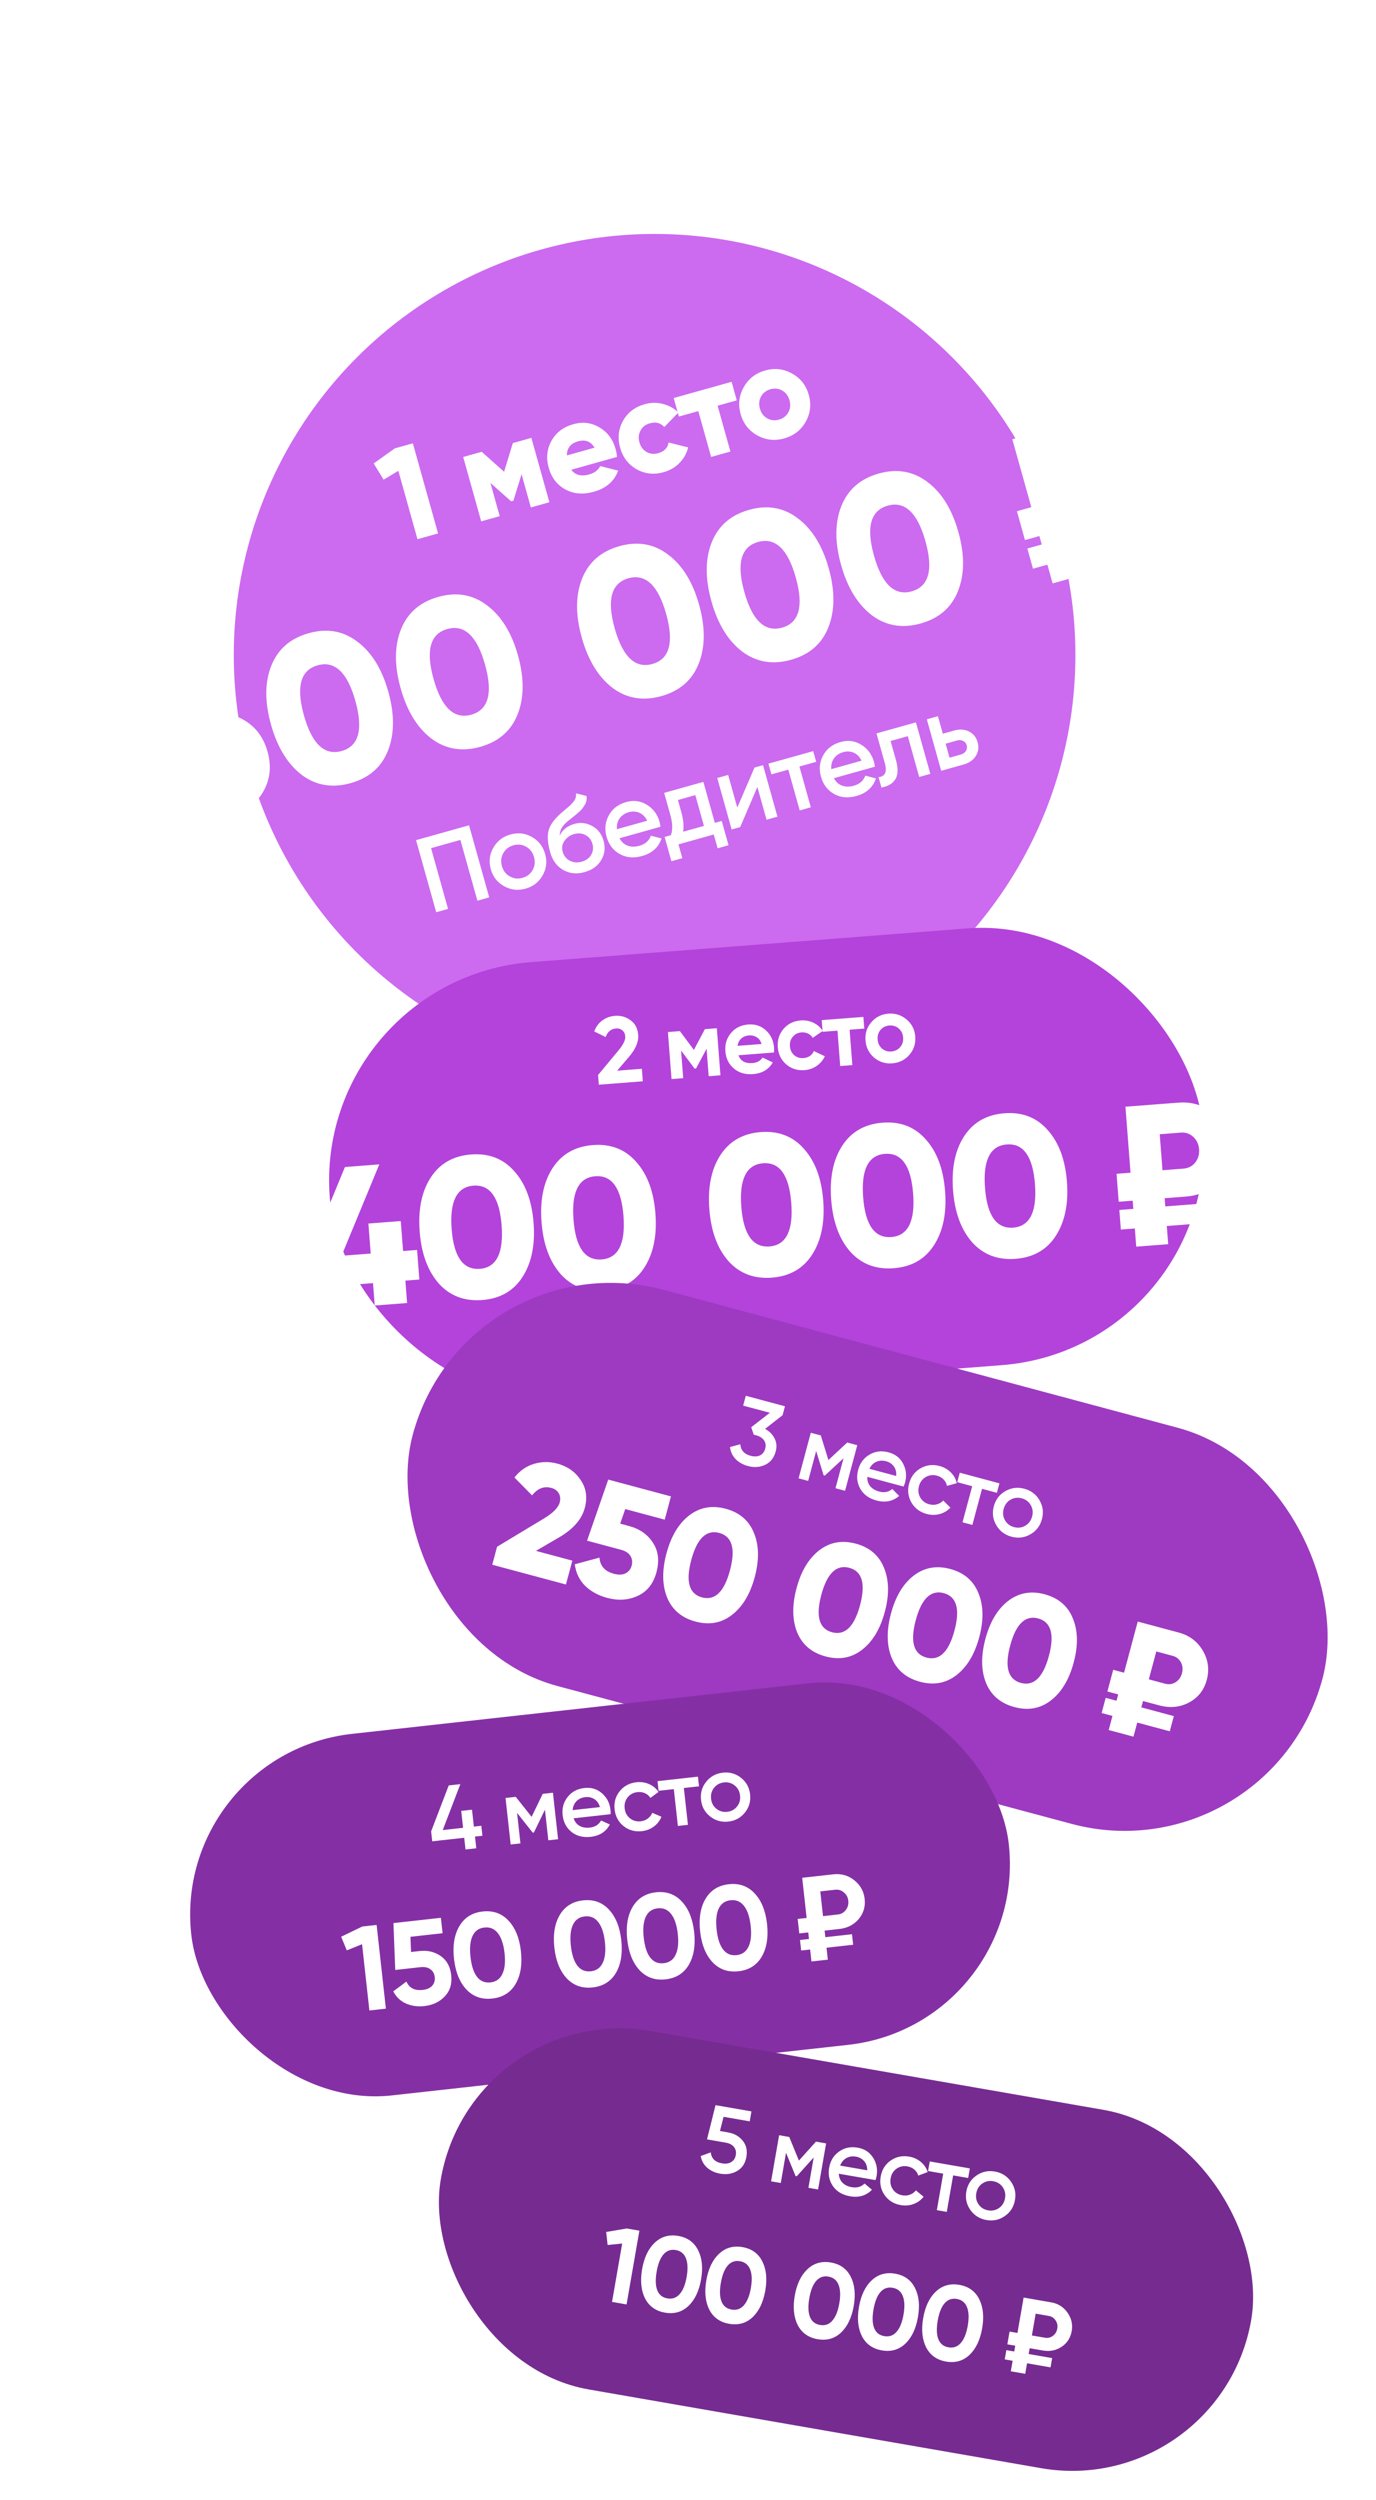
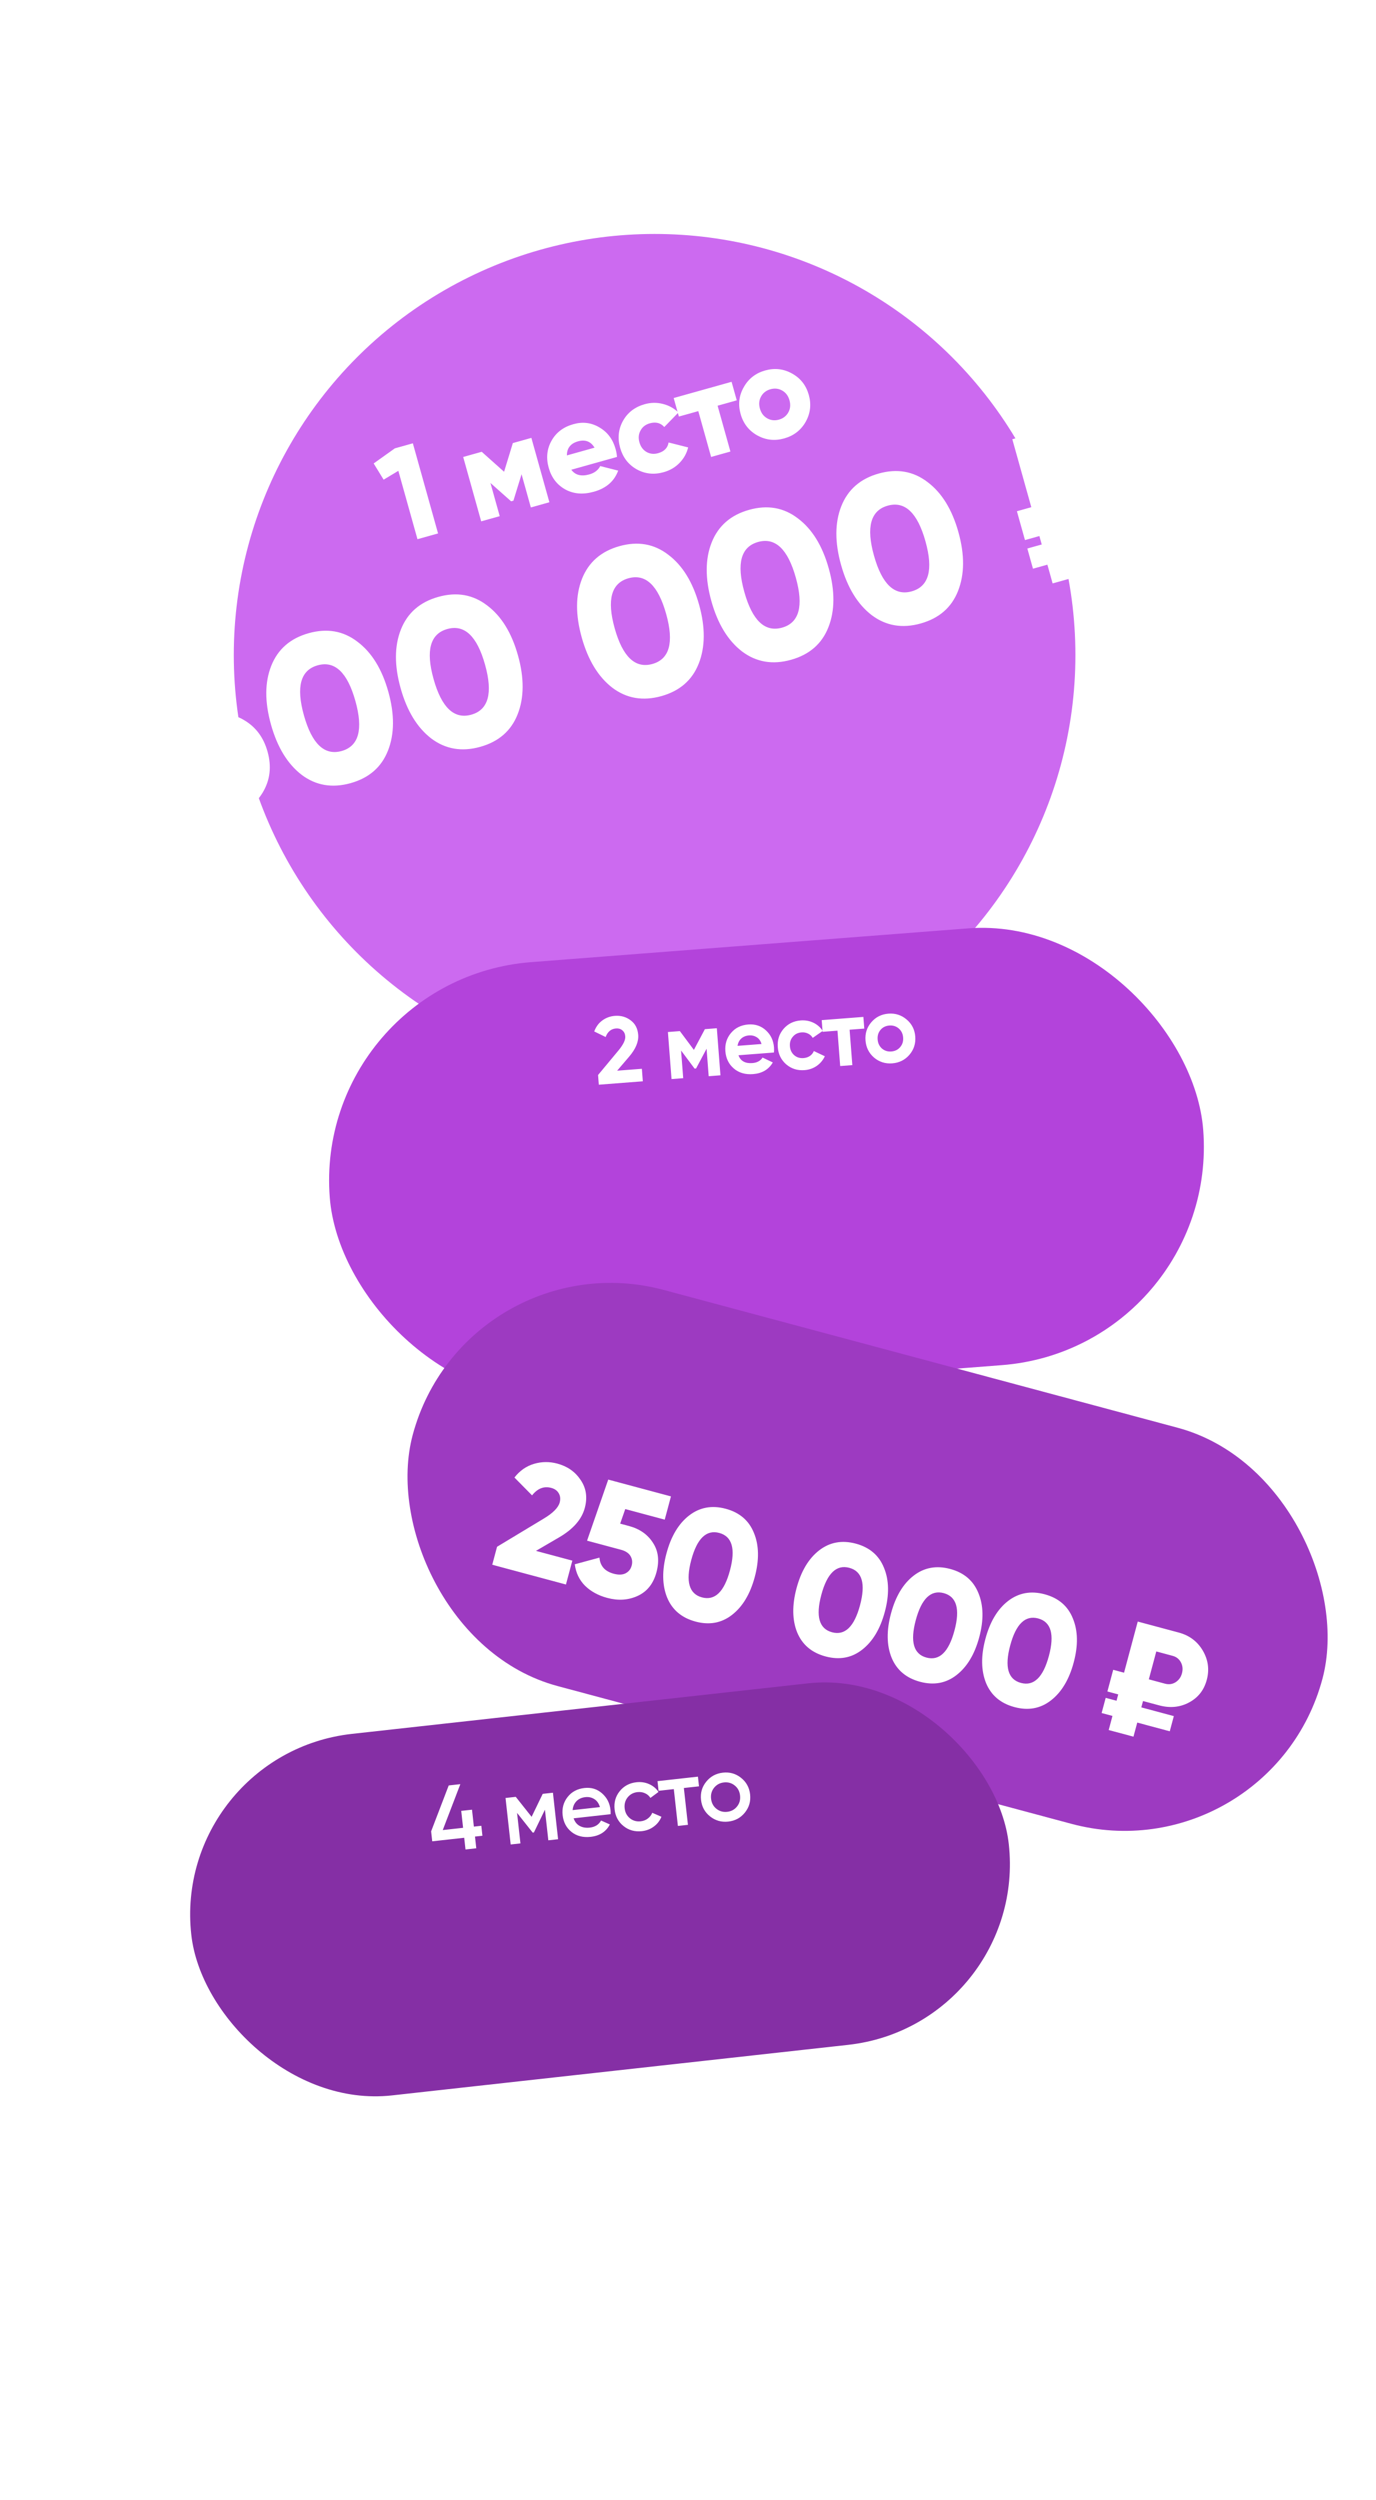
<svg xmlns="http://www.w3.org/2000/svg" width="412" height="748" viewBox="0 0 412 748" fill="none">
  <g filter="url(#filter0_d_2264_986)">
    <circle cx="196" cy="196" r="126" fill="#CC6AF0" />
  </g>
  <path d="M118.223 134.153L123.615 132.644L131.162 159.608L124.999 161.333L119.274 140.879L114.864 143.525L111.885 138.669L118.223 134.153ZM159.103 131.019L164.494 150.279L158.947 151.831L156.166 141.893L153.727 149.803L153.034 149.997L146.844 144.502L149.625 154.44L144.078 155.993L138.688 136.733L144.235 135.18L150.933 141.156L153.557 132.571L159.103 131.019ZM171.06 140.549C172.231 142.16 174.024 142.627 176.437 141.952C178.004 141.513 179.1 140.68 179.726 139.453L185.092 140.817C183.932 143.994 181.503 146.1 177.805 147.135C174.569 148.04 171.706 147.803 169.216 146.424C166.751 145.037 165.108 142.879 164.289 139.952C163.477 137.05 163.751 134.37 165.113 131.912C166.492 129.422 168.684 127.756 171.689 126.915C174.488 126.132 177.085 126.457 179.48 127.891C181.894 129.292 183.507 131.444 184.319 134.346C184.549 135.168 184.688 135.959 184.735 136.722L171.06 140.549ZM169.737 136.267L178.019 133.949C176.886 132.079 175.241 131.445 173.084 132.049C170.85 132.674 169.735 134.08 169.737 136.267ZM198.729 141.279C195.801 142.098 193.089 141.805 190.591 140.399C188.119 138.987 186.48 136.842 185.675 133.966C184.87 131.09 185.157 128.407 186.537 125.916C187.943 123.418 190.109 121.76 193.036 120.94C194.885 120.423 196.706 120.398 198.498 120.865C200.316 121.326 201.858 122.182 203.122 123.434L198.895 127.774C197.799 126.53 196.353 126.16 194.555 126.663C193.297 127.015 192.375 127.73 191.791 128.807C191.199 129.859 191.086 131.04 191.453 132.349C191.819 133.659 192.532 134.622 193.591 135.24C194.643 135.832 195.798 135.951 197.056 135.599C198.879 135.089 199.924 134.021 200.189 132.396L206.044 133.873C205.62 135.625 204.764 137.167 203.475 138.497C202.185 139.827 200.603 140.754 198.729 141.279ZM219.048 114.241L220.601 119.788L214.861 121.395L218.699 135.108L212.921 136.725L209.083 123.012L203.267 124.64L201.714 119.093L219.048 114.241ZM241.227 126.227C239.796 128.732 237.655 130.384 234.805 131.182C231.955 131.979 229.268 131.679 226.744 130.281C224.213 128.857 222.549 126.72 221.751 123.869C220.953 121.019 221.27 118.341 222.701 115.836C224.125 113.305 226.262 111.641 229.113 110.843C231.963 110.045 234.654 110.358 237.184 111.782C239.708 113.181 241.369 115.305 242.167 118.155C242.964 121.006 242.651 123.696 241.227 126.227ZM229.717 125.171C230.801 125.781 231.973 125.91 233.231 125.558C234.489 125.205 235.424 124.487 236.034 123.402C236.644 122.318 236.762 121.108 236.389 119.773C236.015 118.437 235.286 117.464 234.201 116.854C233.116 116.244 231.945 116.115 230.687 116.467C229.428 116.819 228.494 117.538 227.884 118.622C227.274 119.707 227.155 120.917 227.529 122.252C227.903 123.587 228.632 124.56 229.717 125.171Z" fill="white" />
  <path d="M61.5 213.73C65.865 212.863 69.753 213.459 73.165 215.517C76.617 217.563 78.93 220.682 80.103 224.873C81.357 229.351 80.88 233.428 78.674 237.102C76.51 240.765 73.065 243.258 68.34 244.581C63.573 245.915 59.314 245.578 55.563 243.571C51.811 241.564 49.308 238.321 48.055 233.842C47.123 230.514 47.149 227.361 48.132 224.384L55.715 200.662L67.055 197.488L61.5 213.73ZM60.928 234.958C62.418 235.693 64.026 235.819 65.752 235.336C67.478 234.853 68.787 233.91 69.68 232.509C70.561 231.066 70.748 229.441 70.242 227.633C69.736 225.825 68.738 224.553 67.247 223.819C65.745 223.043 64.131 222.896 62.406 223.379C60.68 223.862 59.371 224.805 58.478 226.206C57.586 227.608 57.398 229.234 57.916 231.083C58.433 232.931 59.437 234.223 60.928 234.958ZM116.157 224.618C114.214 229.548 110.49 232.784 104.984 234.325C99.478 235.865 94.595 235.039 90.334 231.845C86.102 228.599 83.037 223.586 81.14 216.807C79.243 210.027 79.265 204.172 81.209 199.242C83.181 194.26 86.92 190.998 92.426 189.457C97.932 187.916 102.801 188.768 107.032 192.015C111.293 195.208 114.373 200.195 116.27 206.975C118.167 213.754 118.13 219.635 116.157 224.618ZM91.001 214.047C93.393 222.593 97.157 226.147 102.293 224.71C107.429 223.273 108.801 218.281 106.409 209.734C104.017 201.188 100.253 197.634 95.117 199.071C89.981 200.509 88.609 205.501 91.001 214.047ZM154.978 213.753C153.035 218.683 149.31 221.918 143.805 223.459C138.299 225 133.415 224.174 129.154 220.98C124.923 217.734 121.858 212.721 119.961 205.942C118.063 199.162 118.086 193.307 120.029 188.377C122.002 183.394 125.741 180.132 131.247 178.592C136.753 177.051 141.621 177.903 145.853 181.15C150.114 184.343 153.193 189.33 155.091 196.109C156.988 202.889 156.951 208.77 154.978 213.753ZM129.822 203.182C132.214 211.728 135.978 215.282 141.114 213.845C146.25 212.407 147.622 207.415 145.23 198.869C142.838 190.323 139.074 186.769 133.938 188.206C128.802 189.644 127.43 194.635 129.822 203.182ZM209.206 198.575C207.263 203.505 203.539 206.741 198.033 208.282C192.527 209.823 187.644 208.996 183.383 205.803C179.151 202.556 176.087 197.543 174.189 190.764C172.292 183.985 172.315 178.13 174.258 173.2C176.23 168.217 179.97 164.955 185.475 163.414C190.981 161.873 195.85 162.726 200.081 165.972C204.343 169.166 207.422 174.152 209.319 180.932C211.217 187.711 211.179 193.592 209.206 198.575ZM184.05 188.004C186.442 196.55 190.206 200.105 195.342 198.667C200.478 197.23 201.85 192.238 199.458 183.692C197.066 175.145 193.302 171.591 188.166 173.028C183.03 174.466 181.658 179.458 184.05 188.004ZM248.027 187.71C246.084 192.64 242.36 195.876 236.854 197.417C231.348 198.958 226.465 198.131 222.203 194.937C217.972 191.691 214.907 186.678 213.01 179.899C211.113 173.119 211.135 167.264 213.078 162.334C215.051 157.352 218.79 154.09 224.296 152.549C229.802 151.008 234.671 151.86 238.902 155.107C243.163 158.3 246.243 163.287 248.14 170.067C250.037 176.846 250 182.727 248.027 187.71ZM222.871 177.139C225.263 185.685 229.027 189.24 234.163 187.802C239.299 186.365 240.671 181.373 238.279 172.826C235.887 164.28 232.123 160.726 226.987 162.163C221.851 163.601 220.479 168.593 222.871 177.139ZM286.848 176.845C284.905 181.775 281.18 185.01 275.674 186.551C270.169 188.092 265.285 187.266 261.024 184.072C256.793 180.826 253.728 175.813 251.831 169.034C249.933 162.254 249.956 156.399 251.899 151.469C253.872 146.486 257.611 143.225 263.117 141.684C268.623 140.143 273.491 140.995 277.723 144.242C281.984 147.435 285.063 152.422 286.961 159.201C288.858 165.981 288.82 171.862 286.848 176.845ZM261.692 166.274C264.084 174.82 267.848 178.374 272.984 176.937C278.12 175.499 279.492 170.508 277.1 161.961C274.708 153.415 270.944 149.861 265.808 151.298C260.672 152.736 259.3 157.727 261.692 166.274ZM327.543 155.818L321.072 157.629L321.779 160.156L334.722 156.534L336.412 162.574L323.469 166.196L325.039 171.805L315.178 174.565L313.608 168.956L309.294 170.164L307.604 164.124L311.918 162.916L311.211 160.389L306.897 161.597L304.482 152.968L308.796 151.761L303.103 131.422L319.436 126.851C323.668 125.667 327.645 126.104 331.367 128.164C335.089 130.224 337.525 133.308 338.675 137.417C339.814 141.484 339.304 145.282 337.146 148.811C335.017 152.286 331.816 154.622 327.543 155.818ZM315.552 137.907L318.657 149.001L325.128 147.19C326.648 146.764 327.752 145.879 328.439 144.535C329.126 143.191 329.251 141.738 328.814 140.177C328.377 138.615 327.516 137.439 326.231 136.646C324.946 135.854 323.544 135.671 322.023 136.096L315.552 137.907Z" fill="white" />
-   <path d="M140.443 246.938L146.48 268.509L142.937 269.501L137.848 251.319L129.065 253.778L134.154 271.959L130.61 272.951L124.573 251.38L140.443 246.938ZM157.356 265.897C155.096 266.53 152.956 266.287 150.938 265.168C148.919 264.049 147.59 262.35 146.952 260.07C146.314 257.789 146.567 255.647 147.712 253.643C148.857 251.639 150.559 250.321 152.819 249.688C155.099 249.05 157.239 249.293 159.237 250.417C161.256 251.536 162.584 253.235 163.223 255.516C163.861 257.796 163.608 259.938 162.463 261.942C161.338 263.941 159.636 265.259 157.356 265.897ZM152.641 262.232C153.825 262.898 155.094 263.041 156.45 262.662C157.806 262.282 158.817 261.501 159.482 260.317C160.148 259.134 160.286 257.844 159.895 256.447C159.504 255.05 158.717 254.019 157.533 253.353C156.35 252.687 155.081 252.544 153.725 252.924C152.369 253.303 151.358 254.085 150.692 255.268C150.026 256.451 149.889 257.741 150.28 259.138C150.671 260.535 151.458 261.566 152.641 262.232ZM175.033 260.95C172.671 261.611 170.527 261.391 168.602 260.291C166.691 259.164 165.403 257.409 164.736 255.026C164.005 252.417 163.832 250.294 164.216 248.658C164.594 247.002 165.811 245.254 167.866 243.416C168.205 243.122 168.706 242.694 169.368 242.132C170.051 241.564 170.516 241.168 170.763 240.944C171.005 240.699 171.301 240.373 171.652 239.964C171.997 239.535 172.227 239.128 172.34 238.742C172.448 238.335 172.497 237.878 172.488 237.371L175.64 238.184C175.684 238.659 175.668 239.117 175.593 239.559C175.511 239.981 175.342 240.405 175.085 240.831C174.828 241.258 174.594 241.611 174.385 241.891C174.196 242.166 173.843 242.53 173.328 242.984C172.813 243.439 172.429 243.768 172.176 243.971C171.943 244.169 171.49 244.529 170.816 245.05C169.61 245.963 168.768 246.797 168.293 247.55C167.831 248.278 167.596 249.097 167.585 250.008C168.426 248.266 169.905 247.099 172.021 246.507C173.829 246.001 175.582 246.208 177.279 247.129C178.998 248.043 180.144 249.528 180.719 251.582C181.306 253.678 181.07 255.605 180.011 257.363C178.973 259.116 177.314 260.311 175.033 260.95ZM174.131 257.846C175.426 257.484 176.377 256.807 176.986 255.817C177.59 254.807 177.724 253.705 177.391 252.514C177.052 251.302 176.362 250.42 175.322 249.87C174.302 249.313 173.145 249.216 171.851 249.578C170.7 249.9 169.766 250.561 169.049 251.559C168.326 252.537 168.134 253.632 168.473 254.844C168.818 256.076 169.534 256.973 170.621 257.532C171.708 258.092 172.878 258.196 174.131 257.846ZM185.5 250.809C186.074 251.911 186.892 252.657 187.954 253.047C189.01 253.416 190.174 253.422 191.448 253.066C193.215 252.571 194.362 251.563 194.889 250.042L198.08 250.877C197.186 253.542 195.25 255.291 192.271 256.125C189.765 256.826 187.528 256.633 185.562 255.544C183.59 254.434 182.276 252.708 181.621 250.366C180.977 248.065 181.199 245.932 182.288 243.966C183.372 241.979 185.105 240.652 187.488 239.985C189.748 239.352 191.818 239.626 193.699 240.805C195.6 241.979 196.867 243.696 197.5 245.955C197.597 246.305 197.686 246.778 197.765 247.377L185.5 250.809ZM184.71 248.106L193.77 245.57C193.193 244.381 192.405 243.582 191.405 243.175C190.425 242.763 189.391 242.709 188.302 243.013C187.07 243.358 186.137 243.985 185.505 244.893C184.873 245.801 184.608 246.872 184.71 248.106ZM214.037 246.212L216.101 245.634L218.137 252.906L214.87 253.821L213.715 249.691L203.145 252.65L204.301 256.779L201.034 257.693L198.999 250.421L200.878 249.895C201.45 248.295 201.402 246.303 200.735 243.92L198.863 237.233L210.604 233.947L214.037 246.212ZM204.546 248.868L210.77 247.126L208.191 237.912L202.984 239.37L204.001 243.006C204.617 245.204 204.798 247.158 204.546 248.868ZM225.911 229.663L228.469 228.947L232.781 244.355L229.515 245.269L226.772 235.47L221.626 247.477L219.068 248.193L214.756 232.785L218.022 231.871L220.756 241.639L225.911 229.663ZM243.486 224.744L244.383 227.949L239.36 229.355L242.775 241.558L239.447 242.489L236.032 230.286L230.978 231.701L230.081 228.496L243.486 224.744ZM249.692 232.843C250.266 233.945 251.084 234.691 252.146 235.081C253.202 235.45 254.366 235.456 255.64 235.099C257.407 234.605 258.554 233.597 259.081 232.076L262.272 232.911C261.378 235.576 259.442 237.325 256.463 238.159C253.957 238.86 251.72 238.667 249.754 237.578C247.782 236.468 246.468 234.742 245.813 232.4C245.169 230.099 245.391 227.966 246.48 225.999C247.564 224.013 249.297 222.686 251.68 222.019C253.94 221.386 256.01 221.66 257.891 222.839C259.792 224.013 261.059 225.729 261.692 227.989C261.789 228.339 261.878 228.812 261.956 229.41L249.692 232.843ZM248.902 230.14L257.962 227.604C257.385 226.414 256.597 225.616 255.597 225.209C254.617 224.796 253.583 224.743 252.494 225.047C251.262 225.392 250.329 226.019 249.697 226.927C249.065 227.835 248.8 228.906 248.902 230.14ZM274.241 216.136L278.554 231.544L275.226 232.476L271.81 220.272L266.664 221.713L268.268 227.445C268.952 229.889 268.904 231.775 268.123 233.101C267.343 234.427 265.94 235.274 263.916 235.641L263.045 232.528C264.036 232.428 264.69 232.035 265.008 231.348C265.325 230.661 265.288 229.619 264.897 228.222L262.439 219.439L274.241 216.136ZM285.687 218.582C287.331 218.122 288.809 218.218 290.121 218.869C291.427 219.501 292.293 220.576 292.719 222.097C293.139 223.596 292.957 224.965 292.174 226.204C291.39 227.442 290.177 228.291 288.534 228.751L281.816 230.631L277.503 215.223L280.831 214.292L282.298 219.53L285.687 218.582ZM287.728 225.753C288.385 225.569 288.875 225.222 289.197 224.711C289.54 224.194 289.625 223.627 289.452 223.011C289.274 222.374 288.907 221.934 288.352 221.691C287.811 221.421 287.212 221.378 286.555 221.562L283.134 222.52L284.307 226.711L287.728 225.753Z" fill="white" />
  <rect x="93.69" y="292.928" width="262.307" height="131.079" rx="65.54" transform="rotate(-4.416 93.69 292.928)" fill="#B343DB" />
  <path d="M179.296 324.554L179.072 321.653L185.268 314.206C186.648 312.513 187.297 311.14 187.216 310.089C187.157 309.319 186.865 308.718 186.34 308.287C185.835 307.854 185.206 307.666 184.455 307.724C182.972 307.839 181.933 308.693 181.339 310.288L177.924 308.625C178.439 307.225 179.251 306.124 180.36 305.32C181.469 304.517 182.718 304.062 184.108 303.955C185.891 303.817 187.465 304.262 188.829 305.29C190.191 306.299 190.945 307.752 191.092 309.648C191.25 311.694 190.333 313.881 188.34 316.206L184.78 320.363L192.187 319.791L192.476 323.536L179.296 324.554ZM214.63 307.66L215.717 321.742L212.197 322.014L211.562 313.79L208.42 319.699L207.969 319.734L203.925 314.323L204.565 322.603L201.072 322.873L199.985 308.791L203.562 308.515L207.764 314.14L211.053 307.937L214.63 307.66ZM221.11 315.744C221.734 317.471 223.126 318.252 225.285 318.085C226.674 317.978 227.69 317.427 228.33 316.433L231.39 317.897C230.156 320.013 228.187 321.175 225.483 321.384C223.155 321.564 221.233 321.004 219.716 319.705C218.199 318.405 217.358 316.685 217.192 314.545C217.029 312.424 217.587 310.605 218.868 309.09C220.147 307.555 221.875 306.704 224.053 306.536C226.119 306.377 227.873 306.959 229.316 308.283C230.778 309.605 231.59 311.318 231.753 313.421C231.789 313.89 231.78 314.391 231.727 314.924L221.11 315.744ZM220.836 312.932L228.017 312.378C227.737 311.436 227.25 310.756 226.557 310.337C225.882 309.917 225.132 309.739 224.306 309.803C223.329 309.878 222.541 310.194 221.942 310.75C221.342 311.288 220.973 312.015 220.836 312.932ZM240.892 320.194C238.771 320.358 236.941 319.782 235.404 318.465C233.886 317.147 233.046 315.436 232.883 313.334C232.721 311.231 233.289 309.411 234.587 307.876C235.903 306.339 237.622 305.488 239.744 305.324C241.115 305.219 242.389 305.451 243.566 306.021C244.743 306.591 245.665 307.408 246.333 308.47L243.348 310.542C243.022 309.982 242.554 309.555 241.946 309.262C241.357 308.968 240.705 308.848 239.992 308.903C238.903 308.987 238.03 309.423 237.373 310.21C236.715 310.979 236.429 311.926 236.516 313.053C236.602 314.161 237.029 315.053 237.799 315.73C238.568 316.389 239.497 316.676 240.586 316.592C241.318 316.535 241.953 316.326 242.492 315.963C243.048 315.58 243.444 315.087 243.681 314.483L246.974 316.042C246.44 317.197 245.636 318.156 244.562 318.919C243.486 319.664 242.263 320.088 240.892 320.194ZM258.511 304.272L258.781 307.764L254.387 308.103L255.205 318.692L251.572 318.973L250.754 308.384L246.305 308.727L246.035 305.235L258.511 304.272ZM272.288 315.617C270.952 317.155 269.242 318.005 267.158 318.166C265.074 318.327 263.254 317.75 261.698 316.435C260.16 315.099 259.31 313.389 259.149 311.305C258.988 309.221 259.566 307.411 260.883 305.874C262.217 304.316 263.926 303.457 266.01 303.296C268.094 303.135 269.915 303.722 271.472 305.056C273.028 306.371 273.886 308.071 274.047 310.155C274.208 312.239 273.622 314.06 272.288 315.617ZM264.068 313.73C264.856 314.406 265.795 314.702 266.884 314.618C267.973 314.533 268.856 314.097 269.531 313.308C270.207 312.52 270.501 311.562 270.414 310.435C270.327 309.309 269.889 308.408 269.101 307.732C268.312 307.056 267.373 306.761 266.284 306.845C265.195 306.929 264.313 307.365 263.637 308.154C262.98 308.941 262.695 309.898 262.782 311.025C262.869 312.151 263.298 313.053 264.068 313.73Z" fill="white" />
-   <path d="M124.878 374L125.562 382.854L121.374 383.177L121.892 389.877L112.201 390.626L111.683 383.926L92.66 385.395L91.976 376.541L103.284 349.189L113.573 348.395L102.266 375.747L111 375.072L110.307 366.099L119.998 365.351L120.691 374.324L124.878 374ZM156.44 382.095C153.754 386.274 149.738 388.57 144.394 388.982C139.05 389.395 134.71 387.744 131.374 384.03C128.075 380.273 126.172 375.104 125.664 368.524C125.155 361.943 126.244 356.563 128.931 352.384C131.654 348.162 135.687 345.845 141.031 345.432C146.375 345.019 150.697 346.692 153.996 350.449C157.332 354.163 159.254 359.31 159.762 365.891C160.27 372.471 159.163 377.872 156.44 382.095ZM135.235 367.785C135.876 376.08 138.688 380.035 143.674 379.65C148.659 379.265 150.831 374.925 150.191 366.63C149.55 358.334 146.737 354.379 141.752 354.764C136.767 355.149 134.595 359.489 135.235 367.785ZM192.924 379.277C190.238 383.456 186.223 385.752 180.879 386.165C175.535 386.578 171.195 384.927 167.859 381.213C164.56 377.456 162.656 372.287 162.148 365.706C161.64 359.126 162.729 353.746 165.415 349.567C168.138 345.345 172.172 343.027 177.516 342.615C182.86 342.202 187.181 343.874 190.48 347.631C193.816 351.346 195.738 356.493 196.246 363.073C196.755 369.654 195.647 375.055 192.924 379.277ZM171.719 364.967C172.36 373.263 175.173 377.218 180.158 376.833C185.143 376.448 187.315 372.108 186.675 363.812C186.034 355.517 183.221 351.562 178.236 351.947C173.251 352.332 171.079 356.672 171.719 364.967ZM243.167 375.397C240.481 379.577 236.466 381.873 231.122 382.285C225.778 382.698 221.438 381.047 218.102 377.333C214.803 373.576 212.899 368.407 212.391 361.827C211.883 355.246 212.972 349.866 215.658 345.687C218.381 341.465 222.415 339.148 227.759 338.735C233.103 338.322 237.425 339.995 240.724 343.752C244.06 347.466 245.982 352.613 246.49 359.194C246.998 365.774 245.89 371.175 243.167 375.397ZM221.963 361.088C222.603 369.383 225.416 373.338 230.401 372.953C235.387 372.568 237.559 368.228 236.918 359.933C236.278 351.637 233.465 347.682 228.48 348.067C223.495 348.452 221.322 352.792 221.963 361.088ZM279.652 372.58C276.966 376.759 272.95 379.055 267.606 379.468C262.262 379.881 257.922 378.23 254.586 374.516C251.287 370.759 249.384 365.59 248.876 359.009C248.368 352.429 249.457 347.049 252.143 342.87C254.866 338.648 258.899 336.33 264.243 335.918C269.588 335.505 273.909 337.177 277.208 340.934C280.544 344.649 282.466 349.796 282.974 356.376C283.482 362.957 282.375 368.358 279.652 372.58ZM258.447 358.27C259.088 366.566 261.901 370.521 266.886 370.136C271.871 369.751 274.043 365.411 273.403 357.115C272.762 348.82 269.949 344.865 264.964 345.25C259.979 345.635 257.807 349.975 258.447 358.27ZM316.136 369.763C313.45 373.942 309.435 376.238 304.091 376.651C298.747 377.063 294.407 375.413 291.071 371.698C287.772 367.941 285.868 362.772 285.36 356.192C284.852 349.612 285.941 344.232 288.627 340.053C291.35 335.83 295.384 333.513 300.728 333.1C306.072 332.688 310.393 334.36 313.693 338.117C317.028 341.831 318.95 346.979 319.459 353.559C319.967 360.139 318.859 365.541 316.136 369.763ZM294.932 355.453C295.572 363.748 298.385 367.703 303.37 367.319C308.355 366.934 310.528 362.593 309.887 354.298C309.246 346.003 306.434 342.048 301.448 342.433C296.463 342.818 294.291 347.158 294.932 355.453ZM355.002 358.036L348.72 358.521L348.91 360.974L361.472 360.004L361.925 365.866L349.362 366.836L349.783 372.28L340.211 373.019L339.791 367.575L335.603 367.899L335.151 362.036L339.338 361.713L339.149 359.26L334.961 359.583L334.315 351.208L338.502 350.885L336.978 331.144L352.831 329.92C356.938 329.602 360.516 330.73 363.563 333.303C366.61 335.876 368.288 339.157 368.596 343.145C368.9 347.093 367.739 350.493 365.11 353.344C362.519 356.152 359.149 357.716 355.002 358.036ZM347.242 339.378L348.074 350.146L354.355 349.661C355.831 349.547 357.007 348.934 357.884 347.824C358.761 346.713 359.141 345.4 359.024 343.884C358.907 342.369 358.33 341.129 357.293 340.166C356.255 339.203 354.999 338.779 353.523 338.893L347.242 339.378Z" fill="white" />
  <rect x="139.452" y="370.081" width="282" height="122.71" rx="61.355" transform="rotate(15 139.452 370.081)" fill="#9D3AC1" />
-   <path d="M229.069 427.539C230.363 428.237 231.309 429.183 231.906 430.376C232.525 431.556 232.643 432.864 232.258 434.301C231.746 436.211 230.698 437.538 229.114 438.284C227.53 439.029 225.802 439.151 223.928 438.649C222.473 438.259 221.253 437.571 220.27 436.586C219.304 435.606 218.74 434.402 218.576 432.974L221.667 432.136C221.792 433.924 222.819 435.076 224.747 435.593C225.838 435.885 226.775 435.844 227.558 435.469C228.346 435.076 228.866 434.406 229.12 433.46C229.373 432.514 229.255 431.683 228.764 430.967C228.274 430.251 227.483 429.746 226.392 429.454L225.682 429.264L224.932 427.045L230.506 422.719L222.512 420.577L223.302 417.631L235.034 420.774L234.317 423.448L229.069 427.539ZM256.682 432.424L253.027 446.066L250.162 445.298L252.567 436.321L246.964 441.517L246.61 441.422L244.375 434.156L241.977 443.105L239.112 442.337L242.768 428.695L245.769 429.499L248.036 436.862L253.681 431.619L256.682 432.424ZM259.696 441.887C259.636 442.982 259.922 443.917 260.553 444.69C261.189 445.445 262.071 445.974 263.199 446.276C264.763 446.695 266.087 446.446 267.172 445.528L269.22 447.597C267.342 449.219 265.085 449.677 262.448 448.97C260.229 448.375 258.617 447.222 257.614 445.511C256.615 443.781 256.394 441.879 256.949 439.806C257.495 437.769 258.624 436.248 260.335 435.245C262.052 434.223 263.965 433.995 266.075 434.56C268.076 435.096 269.525 436.235 270.423 437.977C271.339 439.724 271.529 441.597 270.993 443.598C270.91 443.907 270.764 444.307 270.555 444.797L259.696 441.887ZM260.312 439.479L268.334 441.628C268.431 440.465 268.191 439.504 267.615 438.745C267.056 437.991 266.295 437.485 265.331 437.227C264.24 436.934 263.25 436.991 262.361 437.396C261.473 437.801 260.79 438.495 260.312 439.479ZM277.484 452.999C275.429 452.448 273.895 451.296 272.883 449.544C271.889 447.796 271.663 445.912 272.204 443.893C272.75 441.856 273.887 440.338 275.617 439.339C277.37 438.327 279.274 438.097 281.329 438.648C282.657 439.003 283.781 439.646 284.702 440.575C285.623 441.504 286.212 442.578 286.471 443.797L283.538 444.591C283.405 443.853 283.068 443.217 282.529 442.683C282.013 442.135 281.346 441.752 280.527 441.532C279.327 441.211 278.207 441.349 277.17 441.949C276.15 442.553 275.477 443.464 275.15 444.683C274.824 445.901 274.951 447.027 275.532 448.06C276.131 449.098 277.031 449.778 278.232 450.099C279.032 450.314 279.802 450.315 280.541 450.104C281.298 449.898 281.925 449.52 282.423 448.971L284.573 451.097C283.699 452.032 282.631 452.672 281.369 453.016C280.107 453.36 278.812 453.355 277.484 452.999ZM299.247 443.829L298.486 446.666L294.039 445.474L291.144 456.279L288.197 455.489L291.092 444.685L286.618 443.486L287.378 440.648L299.247 443.829ZM302.851 459.796C300.85 459.26 299.334 458.113 298.304 456.355C297.274 454.598 297.029 452.709 297.57 450.69C298.111 448.671 299.267 447.158 301.038 446.151C302.809 445.144 304.695 444.908 306.696 445.444C308.715 445.985 310.231 447.132 311.243 448.885C312.273 450.643 312.517 452.531 311.976 454.55C311.435 456.569 310.279 458.082 308.508 459.089C306.756 460.101 304.87 460.337 302.851 459.796ZM300.919 454.892C301.518 455.93 302.418 456.609 303.618 456.931C304.819 457.253 305.938 457.114 306.976 456.515C308.014 455.916 308.698 454.998 309.03 453.761C309.361 452.524 309.227 451.386 308.628 450.349C308.029 449.311 307.129 448.631 305.928 448.309C304.728 447.988 303.609 448.126 302.571 448.726C301.533 449.325 300.848 450.243 300.517 451.48C300.186 452.717 300.319 453.854 300.919 454.892Z" fill="white" />
  <path d="M147.387 468.187L148.828 462.809L162.755 454.415C165.554 452.747 167.165 451.125 167.587 449.548C167.86 448.528 167.771 447.626 167.318 446.842C166.874 446.028 166.111 445.475 165.029 445.185C162.865 444.606 160.959 445.354 159.309 447.43L154.032 442.09C155.642 440.036 157.598 438.672 159.899 437.997C162.2 437.321 164.525 437.298 166.874 437.928C169.904 438.739 172.232 440.374 173.859 442.831C175.526 445.265 175.937 448.059 175.092 451.211C174.173 454.642 171.577 457.591 167.305 460.057L160.474 464.041L171.369 466.96L169.456 474.101L147.387 468.187ZM188.336 456.599C191.52 457.452 193.906 459.118 195.494 461.598C197.122 464.055 197.476 466.999 196.556 470.43C195.645 473.83 193.789 476.181 190.989 477.485C188.188 478.788 185.134 478.997 181.826 478.111C179.137 477.39 176.926 476.185 175.192 474.495C173.467 472.773 172.436 470.625 172.099 468.05L179.491 466.056C179.682 468.558 181.106 470.166 183.764 470.878C185.217 471.267 186.406 471.221 187.33 470.74C188.254 470.259 188.856 469.493 189.138 468.442C189.42 467.391 189.296 466.43 188.767 465.56C188.239 464.689 187.294 464.072 185.934 463.707L175.78 460.987L182.119 442.708L200.897 447.74L199.033 454.694L187.21 451.526L185.693 455.891L188.336 456.599ZM219.171 483.198C216.032 485.636 212.392 486.301 208.25 485.191C204.109 484.081 201.273 481.682 199.744 477.992C198.254 474.28 198.192 469.874 199.559 464.774C200.925 459.674 203.178 455.904 206.316 453.465C209.493 451.004 213.153 450.328 217.295 451.438C221.437 452.548 224.252 454.959 225.742 458.671C227.272 462.36 227.353 466.755 225.986 471.855C224.62 476.955 222.348 480.736 219.171 483.198ZM206.977 466.762C205.254 473.191 206.325 476.923 210.188 477.958C214.052 478.994 216.845 476.297 218.568 469.867C220.291 463.438 219.22 459.706 215.357 458.671C211.493 457.635 208.7 460.332 206.977 466.762ZM258.111 493.632C254.973 496.071 251.333 496.735 247.191 495.625C243.049 494.515 240.214 492.116 238.685 488.426C237.195 484.714 237.133 480.308 238.499 475.208C239.866 470.108 242.118 466.338 245.256 463.9C248.434 461.438 252.093 460.762 256.235 461.872C260.377 462.982 263.193 465.393 264.683 469.105C266.212 472.794 266.294 477.189 264.927 482.289C263.561 487.389 261.289 491.17 258.111 493.632ZM245.918 477.196C244.195 483.625 245.265 487.357 249.129 488.392C252.993 489.428 255.786 486.731 257.509 480.302C259.231 473.872 258.161 470.14 254.297 469.105C250.434 468.07 247.64 470.767 245.918 477.196ZM286.388 501.208C283.25 503.647 279.61 504.312 275.468 503.202C271.326 502.092 268.491 499.693 266.961 496.003C265.471 492.291 265.41 487.885 266.776 482.785C268.143 477.685 270.395 473.915 273.533 471.476C276.711 469.015 280.37 468.339 284.512 469.449C288.654 470.559 291.47 472.97 292.96 476.682C294.489 480.371 294.571 484.766 293.204 489.866C291.837 494.966 289.565 498.747 286.388 501.208ZM274.195 484.772C272.472 491.202 273.542 494.934 277.406 495.969C281.27 497.004 284.063 494.308 285.786 487.878C287.508 481.449 286.438 477.717 282.574 476.682C278.71 475.646 275.917 478.343 274.195 484.772ZM314.665 508.785C311.527 511.224 307.887 511.889 303.745 510.779C299.603 509.669 296.767 507.269 295.238 503.58C293.748 499.868 293.687 495.462 295.053 490.362C296.42 485.261 298.672 481.492 301.81 479.053C304.988 476.592 308.647 475.916 312.789 477.026C316.931 478.135 319.747 480.546 321.237 484.258C322.766 487.948 322.847 492.343 321.481 497.443C320.114 502.543 317.842 506.324 314.665 508.785ZM302.471 492.349C300.749 498.778 301.819 502.511 305.683 503.546C309.547 504.581 312.34 501.884 314.063 495.455C315.785 489.026 314.715 485.294 310.851 484.258C306.987 483.223 304.194 485.92 302.471 492.349ZM347.108 510.273L342.24 508.968L341.73 510.869L351.467 513.478L350.249 518.022L340.513 515.413L339.382 519.632L331.964 517.644L333.094 513.425L329.849 512.556L331.066 508.012L334.312 508.881L334.821 506.981L331.576 506.111L333.315 499.62L336.561 500.49L340.66 485.189L352.947 488.481C356.13 489.335 358.53 491.137 360.145 493.889C361.759 496.64 362.153 499.562 361.324 502.653C360.505 505.713 358.724 507.969 355.983 509.421C353.281 510.85 350.322 511.134 347.108 510.273ZM346.215 494.132L343.979 502.477L348.847 503.782C349.991 504.088 351.041 503.939 351.998 503.334C352.955 502.729 353.591 501.839 353.906 500.665C354.221 499.49 354.115 498.402 353.589 497.399C353.062 496.397 352.227 495.743 351.083 495.436L346.215 494.132Z" fill="white" />
  <rect x="51.283" y="524.786" width="246.274" height="108.833" rx="54.416" transform="rotate(-6.319 51.283 524.786)" fill="#852FA5" />
  <path d="M144.116 546.298L144.445 549.276L142.219 549.523L142.607 553.029L139.379 553.387L138.991 549.88L129.417 550.94L129.088 547.963L134.355 534.223L137.834 533.838L132.566 547.577L138.661 546.902L138.1 541.837L141.328 541.48L141.889 546.545L144.116 546.298ZM165.559 536.402L167.1 550.317L164.178 550.64L163.164 541.484L159.862 548.301L159.5 548.341L154.818 542.437L155.829 551.565L152.907 551.889L151.366 537.974L154.427 537.635L159.174 543.616L162.498 536.741L165.559 536.402ZM171.752 544.055C172.092 545.088 172.693 545.847 173.554 546.334C174.414 546.802 175.418 546.973 176.569 546.845C178.164 546.669 179.297 545.961 179.968 544.722L182.605 545.895C181.456 548.07 179.536 549.306 176.846 549.604C174.583 549.854 172.679 549.37 171.135 548.151C169.59 546.914 168.7 545.238 168.466 543.123C168.236 541.045 168.73 539.234 169.949 537.691C171.166 536.128 172.85 535.228 175.002 534.99C177.043 534.764 178.792 535.293 180.249 536.578C181.724 537.861 182.575 539.523 182.801 541.563C182.836 541.879 182.845 542.3 182.829 542.828L171.752 544.055ZM171.453 541.609L179.635 540.703C179.306 539.593 178.738 538.792 177.932 538.299C177.145 537.804 176.26 537.611 175.277 537.72C174.163 537.844 173.27 538.252 172.595 538.947C171.921 539.641 171.54 540.529 171.453 541.609ZM192.183 547.905C190.087 548.137 188.255 547.627 186.689 546.373C185.141 545.117 184.254 543.459 184.025 541.4C183.795 539.322 184.299 537.51 185.536 535.964C186.79 534.398 188.466 533.499 190.562 533.267C191.916 533.117 193.186 533.305 194.371 533.831C195.556 534.357 196.488 535.137 197.166 536.17L194.744 537.959C194.355 537.326 193.815 536.86 193.124 536.561C192.45 536.241 191.696 536.127 190.861 536.22C189.636 536.355 188.653 536.887 187.91 537.814C187.187 538.74 186.893 539.824 187.031 541.067C187.169 542.31 187.692 543.304 188.601 544.048C189.528 544.791 190.604 545.094 191.829 544.958C192.645 544.868 193.356 544.592 193.962 544.13C194.587 543.667 195.031 543.092 195.293 542.406L198.044 543.594C197.574 544.773 196.818 545.749 195.777 546.521C194.735 547.294 193.538 547.755 192.183 547.905ZM208.975 531.594L209.295 534.488L204.759 534.991L205.98 546.011L202.974 546.344L201.753 535.323L197.189 535.829L196.869 532.935L208.975 531.594ZM218.057 545.04C216.016 545.266 214.204 544.753 212.619 543.501C211.034 542.249 210.128 540.594 209.9 538.534C209.672 536.475 210.194 534.661 211.466 533.093C212.739 531.525 214.395 530.627 216.436 530.401C218.496 530.173 220.308 530.686 221.875 531.94C223.459 533.192 224.366 534.848 224.594 536.907C224.822 538.966 224.3 540.78 223.027 542.349C221.773 543.915 220.117 544.812 218.057 545.04ZM214.506 541.208C215.433 541.95 216.509 542.253 217.734 542.118C218.958 541.982 219.942 541.451 220.684 540.523C221.427 539.596 221.728 538.501 221.588 537.24C221.448 535.978 220.915 534.976 219.988 534.234C219.06 533.491 217.984 533.188 216.76 533.324C215.535 533.459 214.552 533.991 213.809 534.918C213.067 535.845 212.766 536.94 212.905 538.201C213.045 539.463 213.579 540.465 214.506 541.208Z" fill="white" />
-   <path d="M108.473 576.438L112.766 575.963L115.54 601.009L110.602 601.556L108.407 581.733L103.831 583.58L102.147 579.493L108.473 576.438ZM125.646 583.772C128.055 583.506 130.164 584.009 131.971 585.281C133.775 586.53 134.82 588.443 135.105 591.019C135.391 593.595 134.743 595.708 133.163 597.356C131.607 599.001 129.576 599.962 127.071 600.24C125.044 600.464 123.205 600.209 121.554 599.474C119.903 598.739 118.634 597.528 117.746 595.839L121.695 592.903C122.537 594.838 124.151 595.673 126.536 595.409C127.801 595.269 128.746 594.863 129.371 594.19C130.018 593.49 130.284 592.616 130.168 591.566C130.054 590.54 129.617 589.756 128.856 589.212C128.096 588.668 127.119 588.463 125.927 588.595L118.341 589.435L117.802 575.405L132.007 573.832L132.518 578.448L122.893 579.514L123.07 584.058L125.646 583.772ZM147.395 597.989C144.27 598.335 141.682 597.426 139.632 595.263C137.602 593.073 136.37 590.01 135.934 586.074C135.498 582.138 136.032 578.892 137.536 576.335C139.06 573.751 141.385 572.286 144.51 571.94C147.659 571.591 150.248 572.512 152.277 574.702C154.304 576.868 155.535 579.919 155.971 583.855C156.407 587.791 155.875 591.049 154.374 593.63C152.87 596.187 150.544 597.64 147.395 597.989ZM142.837 591.503C143.849 592.792 145.19 593.343 146.86 593.158C148.53 592.974 149.716 592.13 150.419 590.627C151.146 589.122 151.362 587.046 151.069 584.398C150.773 581.726 150.106 579.736 149.068 578.426C148.053 577.114 146.711 576.55 145.041 576.735C143.371 576.92 142.185 577.763 141.482 579.266C140.779 580.768 140.576 582.856 140.872 585.527C141.167 588.199 141.823 590.191 142.837 591.503ZM177.447 594.661C174.322 595.007 171.734 594.098 169.684 591.935C167.654 589.745 166.422 586.682 165.986 582.746C165.55 578.81 166.084 575.564 167.588 573.007C169.112 570.423 171.437 568.958 174.562 568.612C177.711 568.263 180.3 569.184 182.329 571.374C184.356 573.54 185.587 576.591 186.023 580.527C186.459 584.463 185.927 587.721 184.426 590.302C182.922 592.859 180.596 594.312 177.447 594.661ZM172.889 588.175C173.901 589.464 175.242 590.015 176.912 589.83C178.582 589.645 179.768 588.802 180.471 587.299C181.198 585.794 181.415 583.718 181.121 581.07C180.825 578.398 180.158 576.408 179.12 575.098C178.105 573.786 176.763 573.222 175.093 573.407C173.423 573.592 172.237 574.435 171.534 575.938C170.831 577.44 170.628 579.527 170.924 582.199C171.22 584.871 171.875 586.863 172.889 588.175ZM199.269 592.244C196.144 592.59 193.557 591.682 191.506 589.518C189.477 587.328 188.244 584.265 187.808 580.329C187.372 576.393 187.906 573.147 189.41 570.59C190.935 568.006 193.26 566.542 196.385 566.195C199.533 565.847 202.122 566.767 204.152 568.957C206.179 571.123 207.41 574.174 207.846 578.11C208.282 582.046 207.749 585.305 206.248 587.886C204.744 590.443 202.418 591.896 199.269 592.244ZM194.712 585.758C195.724 587.047 197.065 587.599 198.734 587.414C200.404 587.229 201.591 586.385 202.293 584.883C203.02 583.377 203.237 581.301 202.944 578.653C202.648 575.982 201.981 573.991 200.942 572.681C199.928 571.369 198.585 570.805 196.916 570.99C195.246 571.175 194.059 572.019 193.357 573.521C192.654 575.024 192.45 577.111 192.746 579.783C193.042 582.454 193.697 584.446 194.712 585.758ZM221.092 589.828C217.967 590.174 215.379 589.265 213.328 587.101C211.299 584.912 210.066 581.849 209.631 577.913C209.195 573.977 209.729 570.73 211.232 568.173C212.757 565.59 215.082 564.125 218.207 563.779C221.356 563.43 223.945 564.351 225.974 566.541C228.001 568.707 229.232 571.758 229.668 575.694C230.104 579.63 229.571 582.888 228.07 585.469C226.567 588.026 224.24 589.479 221.092 589.828ZM216.534 583.342C217.546 584.63 218.887 585.182 220.557 584.997C222.227 584.812 223.413 583.968 224.116 582.466C224.843 580.961 225.059 578.884 224.766 576.237C224.47 573.565 223.803 571.574 222.765 570.265C221.75 568.952 220.408 568.389 218.738 568.573C217.068 568.758 215.882 569.602 215.179 571.105C214.476 572.607 214.273 574.694 214.568 577.366C214.864 580.038 215.52 582.029 216.534 583.342ZM251.342 577.169L246.905 577.66L247.123 579.628L255.102 578.745L255.451 581.893L247.472 582.777L247.868 586.355L242.966 586.898L242.57 583.32L239.886 583.617L239.537 580.468L242.221 580.171L242.003 578.203L239.319 578.5L238.84 574.171L241.524 573.874L240.192 561.851L249.531 560.817C251.893 560.555 253.974 561.146 255.776 562.588C257.602 564.028 258.641 565.893 258.895 568.183C259.148 570.473 258.55 572.483 257.1 574.213C255.647 575.92 253.727 576.905 251.342 577.169ZM245.605 565.924L246.426 573.331L250.863 572.839C251.864 572.729 252.66 572.278 253.248 571.489C253.861 570.696 254.109 569.776 253.993 568.726C253.877 567.676 253.434 566.844 252.666 566.229C251.919 565.587 251.044 565.322 250.042 565.433L245.605 565.924Z" fill="white" />
-   <rect x="141.317" y="598.399" width="246.274" height="108.833" rx="54.416" transform="rotate(9.867 141.317 598.399)" fill="#762B91" />
  <path d="M217.996 638.04C219.835 638.36 221.293 639.182 222.37 640.506C223.45 641.812 223.822 643.43 223.486 645.361C223.151 647.292 222.234 648.696 220.736 649.572C219.238 650.449 217.543 650.722 215.648 650.393C214.122 650.127 212.831 649.543 211.776 648.639C210.723 647.717 210.066 646.542 209.803 645.113L212.807 644.015C213.018 645.852 214.144 646.948 216.186 647.303C217.271 647.492 218.183 647.366 218.923 646.926C219.684 646.471 220.148 645.766 220.314 644.809C220.48 643.853 220.29 643.043 219.742 642.379C219.194 641.716 218.387 641.291 217.32 641.106L211.693 640.127L214.242 629.884L225 631.755L224.482 634.735L216.648 633.372L215.568 637.618L217.996 638.04ZM247.349 641.326L244.95 655.119L242.053 654.616L243.632 645.54L238.56 651.166L238.202 651.104L235.351 644.128L233.777 653.176L230.881 652.672L233.28 638.879L236.314 639.407L239.206 646.475L244.314 640.799L247.349 641.326ZM251.163 650.402C251.202 651.489 251.567 652.386 252.258 653.094C252.953 653.783 253.871 654.227 255.011 654.425C256.592 654.7 257.878 654.336 258.867 653.334L261.072 655.195C259.363 656.963 257.175 657.615 254.508 657.151C252.265 656.761 250.571 655.766 249.429 654.165C248.289 652.546 247.902 650.688 248.267 648.591C248.625 646.531 249.604 644.93 251.205 643.788C252.809 642.627 254.678 642.232 256.811 642.603C258.834 642.955 260.366 643.951 261.407 645.59C262.467 647.234 262.82 649.067 262.469 651.09C262.414 651.402 262.305 651.81 262.142 652.312L251.163 650.402ZM251.558 647.97L259.668 649.381C259.661 648.224 259.339 647.296 258.703 646.598C258.084 645.903 257.288 645.471 256.313 645.301C255.21 645.109 254.238 645.253 253.396 645.732C252.555 646.211 251.942 646.957 251.558 647.97ZM269.711 659.795C267.633 659.434 266.016 658.433 264.862 656.792C263.725 655.155 263.335 653.315 263.69 651.274C264.048 649.214 265.037 647.614 266.656 646.475C268.297 645.32 270.156 644.924 272.234 645.285C273.577 645.519 274.744 646.053 275.735 646.889C276.727 647.724 277.404 648.733 277.767 649.914L274.943 650.957C274.745 650.241 274.357 649.643 273.777 649.163C273.219 648.668 272.526 648.349 271.698 648.205C270.485 647.993 269.392 648.23 268.42 648.913C267.467 649.6 266.884 650.56 266.669 651.792C266.455 653.024 266.68 654.124 267.346 655.093C268.029 656.064 268.978 656.655 270.192 656.867C271.001 657.007 271.761 656.941 272.472 656.666C273.201 656.395 273.787 655.967 274.23 655.381L276.541 657.289C275.761 658.29 274.763 659.016 273.548 659.468C272.332 659.92 271.053 660.029 269.711 659.795ZM290.384 648.811L289.885 651.68L285.388 650.898L283.488 661.822L280.509 661.304L282.409 650.38L277.885 649.593L278.384 646.724L290.384 648.811ZM295.358 664.256C293.335 663.904 291.737 662.906 290.564 661.262C289.391 659.618 288.982 657.776 289.337 655.734C289.692 653.693 290.699 652.097 292.359 650.945C294.018 649.794 295.859 649.394 297.882 649.746C299.923 650.101 301.521 651.099 302.676 652.74C303.849 654.384 304.258 656.226 303.903 658.268C303.548 660.309 302.54 661.906 300.881 663.057C299.241 664.211 297.399 664.611 295.358 664.256ZM293.016 659.586C293.699 660.557 294.648 661.149 295.862 661.36C297.076 661.571 298.168 661.335 299.14 660.651C300.111 659.967 300.706 659 300.923 657.75C301.141 656.499 300.908 655.388 300.224 654.416C299.541 653.445 298.592 652.854 297.378 652.643C296.164 652.431 295.072 652.668 294.1 653.351C293.129 654.035 292.534 655.002 292.317 656.253C292.099 657.503 292.332 658.614 293.016 659.586Z" fill="white" />
  <path d="M187.661 666.785L191.445 667.443L187.606 689.512L183.255 688.755L186.293 671.289L181.929 671.732L181.504 667.825L187.661 666.785ZM199.091 691.964C196.337 691.485 194.354 690.068 193.139 687.713C191.949 685.341 191.656 682.421 192.259 678.953C192.862 675.485 194.123 672.846 196.04 671.036C197.982 669.208 200.329 668.534 203.083 669.012C205.857 669.495 207.839 670.922 209.029 673.295C210.222 675.646 210.517 678.556 209.914 682.024C209.311 685.491 208.049 688.141 206.128 689.972C204.211 691.783 201.865 692.446 199.091 691.964ZM196.807 685.298C197.352 686.649 198.36 687.452 199.831 687.708C201.302 687.964 202.524 687.537 203.496 686.429C204.49 685.324 205.189 683.605 205.595 681.272C206.005 678.918 205.928 677.054 205.366 675.678C204.825 674.307 203.819 673.493 202.348 673.237C200.877 672.981 199.655 673.407 198.683 674.516C197.71 675.624 197.019 677.356 196.61 679.71C196.201 682.064 196.266 683.926 196.807 685.298ZM218.318 695.308C215.565 694.829 213.581 693.412 212.367 691.057C211.177 688.685 210.884 685.765 211.487 682.297C212.09 678.829 213.35 676.19 215.267 674.38C217.209 672.552 219.557 671.878 222.31 672.357C225.085 672.839 227.067 674.267 228.256 676.639C229.45 678.99 229.745 681.9 229.142 685.368C228.539 688.836 227.277 691.485 225.356 693.317C223.439 695.127 221.093 695.791 218.318 695.308ZM216.035 688.642C216.579 689.993 217.587 690.796 219.059 691.052C220.53 691.308 221.752 690.882 222.724 689.773C223.717 688.668 224.417 686.95 224.823 684.617C225.232 682.263 225.156 680.398 224.594 679.023C224.053 677.651 223.047 676.837 221.576 676.581C220.104 676.325 218.882 676.752 217.91 677.86C216.938 678.969 216.247 680.7 215.838 683.054C215.428 685.408 215.494 687.271 216.035 688.642ZM244.797 699.913C242.044 699.435 240.06 698.018 238.846 695.663C237.656 693.29 237.362 690.37 237.966 686.902C238.569 683.434 239.829 680.795 241.746 678.985C243.688 677.158 246.036 676.483 248.789 676.962C251.563 677.445 253.545 678.872 254.735 681.244C255.929 683.596 256.224 686.505 255.621 689.973C255.017 693.441 253.755 696.091 251.835 697.922C249.917 699.732 247.572 700.396 244.797 699.913ZM242.514 693.248C243.058 694.598 244.066 695.402 245.537 695.657C247.009 695.913 248.23 695.487 249.203 694.379C250.196 693.274 250.896 691.555 251.301 689.222C251.711 686.868 251.635 685.003 251.073 683.628C250.532 682.256 249.526 681.443 248.054 681.187C246.583 680.931 245.361 681.357 244.389 682.465C243.417 683.574 242.726 685.305 242.316 687.659C241.907 690.013 241.973 691.876 242.514 693.248ZM264.025 703.258C261.271 702.779 259.288 701.362 258.073 699.007C256.883 696.635 256.59 693.715 257.193 690.247C257.796 686.779 259.057 684.14 260.974 682.329C262.916 680.502 265.263 679.827 268.017 680.306C270.791 680.789 272.773 682.216 273.963 684.588C275.156 686.94 275.451 689.849 274.848 693.317C274.245 696.785 272.983 699.435 271.062 701.266C269.145 703.076 266.799 703.74 264.025 703.258ZM261.741 696.592C262.286 697.942 263.294 698.746 264.765 699.002C266.236 699.257 267.458 698.831 268.43 697.723C269.424 696.618 270.123 694.899 270.529 692.566C270.938 690.212 270.862 688.347 270.3 686.972C269.759 685.6 268.753 684.787 267.282 684.531C265.811 684.275 264.589 684.701 263.617 685.81C262.644 686.918 261.953 688.649 261.544 691.003C261.134 693.357 261.2 695.22 261.741 696.592ZM283.252 706.602C280.499 706.123 278.515 704.706 277.301 702.351C276.111 699.979 275.818 697.059 276.421 693.591C277.024 690.123 278.284 687.484 280.201 685.674C282.143 683.846 284.491 683.172 287.244 683.65C290.019 684.133 292.001 685.56 293.19 687.933C294.384 690.284 294.679 693.194 294.076 696.662C293.473 700.129 292.211 702.779 290.29 704.61C288.372 706.421 286.027 707.084 283.252 706.602ZM280.969 699.936C281.513 701.287 282.521 702.09 283.993 702.346C285.464 702.602 286.686 702.175 287.658 701.067C288.651 699.962 289.351 698.243 289.757 695.91C290.166 693.556 290.09 691.692 289.528 690.316C288.987 688.945 287.981 688.131 286.509 687.875C285.038 687.619 283.816 688.045 282.844 689.154C281.872 690.262 281.181 691.994 280.771 694.348C280.362 696.702 280.428 698.564 280.969 699.936ZM312.212 703.291L308.303 702.611L308.001 704.345L315.032 705.568L314.549 708.343L307.519 707.12L306.97 710.272L302.651 709.521L303.2 706.368L300.835 705.957L301.318 703.183L303.682 703.594L303.984 701.86L301.619 701.449L302.283 697.634L304.647 698.045L306.49 687.452L314.718 688.884C316.799 689.246 318.43 690.265 319.61 691.943C320.812 693.625 321.237 695.474 320.886 697.492C320.535 699.51 319.526 701.077 317.86 702.195C316.196 703.291 314.314 703.657 312.212 703.291ZM310.101 692.271L308.966 698.797L312.876 699.477C313.758 699.63 314.549 699.443 315.247 698.915C315.966 698.39 316.406 697.665 316.567 696.741C316.728 695.816 316.557 694.996 316.053 694.28C315.574 693.547 314.893 693.104 314.011 692.951L310.101 692.271Z" fill="white" />
  <defs>
    <filter id="filter0_d_2264_986" x="0" y="0" width="392" height="392" filterUnits="userSpaceOnUse" color-interpolation-filters="sRGB">
      <feFlood flood-opacity="0" result="BackgroundImageFix" />
      <feColorMatrix in="SourceAlpha" type="matrix" values="0 0 0 0 0 0 0 0 0 0 0 0 0 0 0 0 0 0 127 0" result="hardAlpha" />
      <feOffset />
      <feGaussianBlur stdDeviation="35" />
      <feComposite in2="hardAlpha" operator="out" />
      <feColorMatrix type="matrix" values="0 0 0 0 0.852 0 0 0 0 0.479 0 0 0 0 1 0 0 0 0.45 0" />
      <feBlend mode="normal" in2="BackgroundImageFix" result="effect1_dropShadow_2264_986" />
      <feBlend mode="normal" in="SourceGraphic" in2="effect1_dropShadow_2264_986" result="shape" />
    </filter>
  </defs>
</svg>